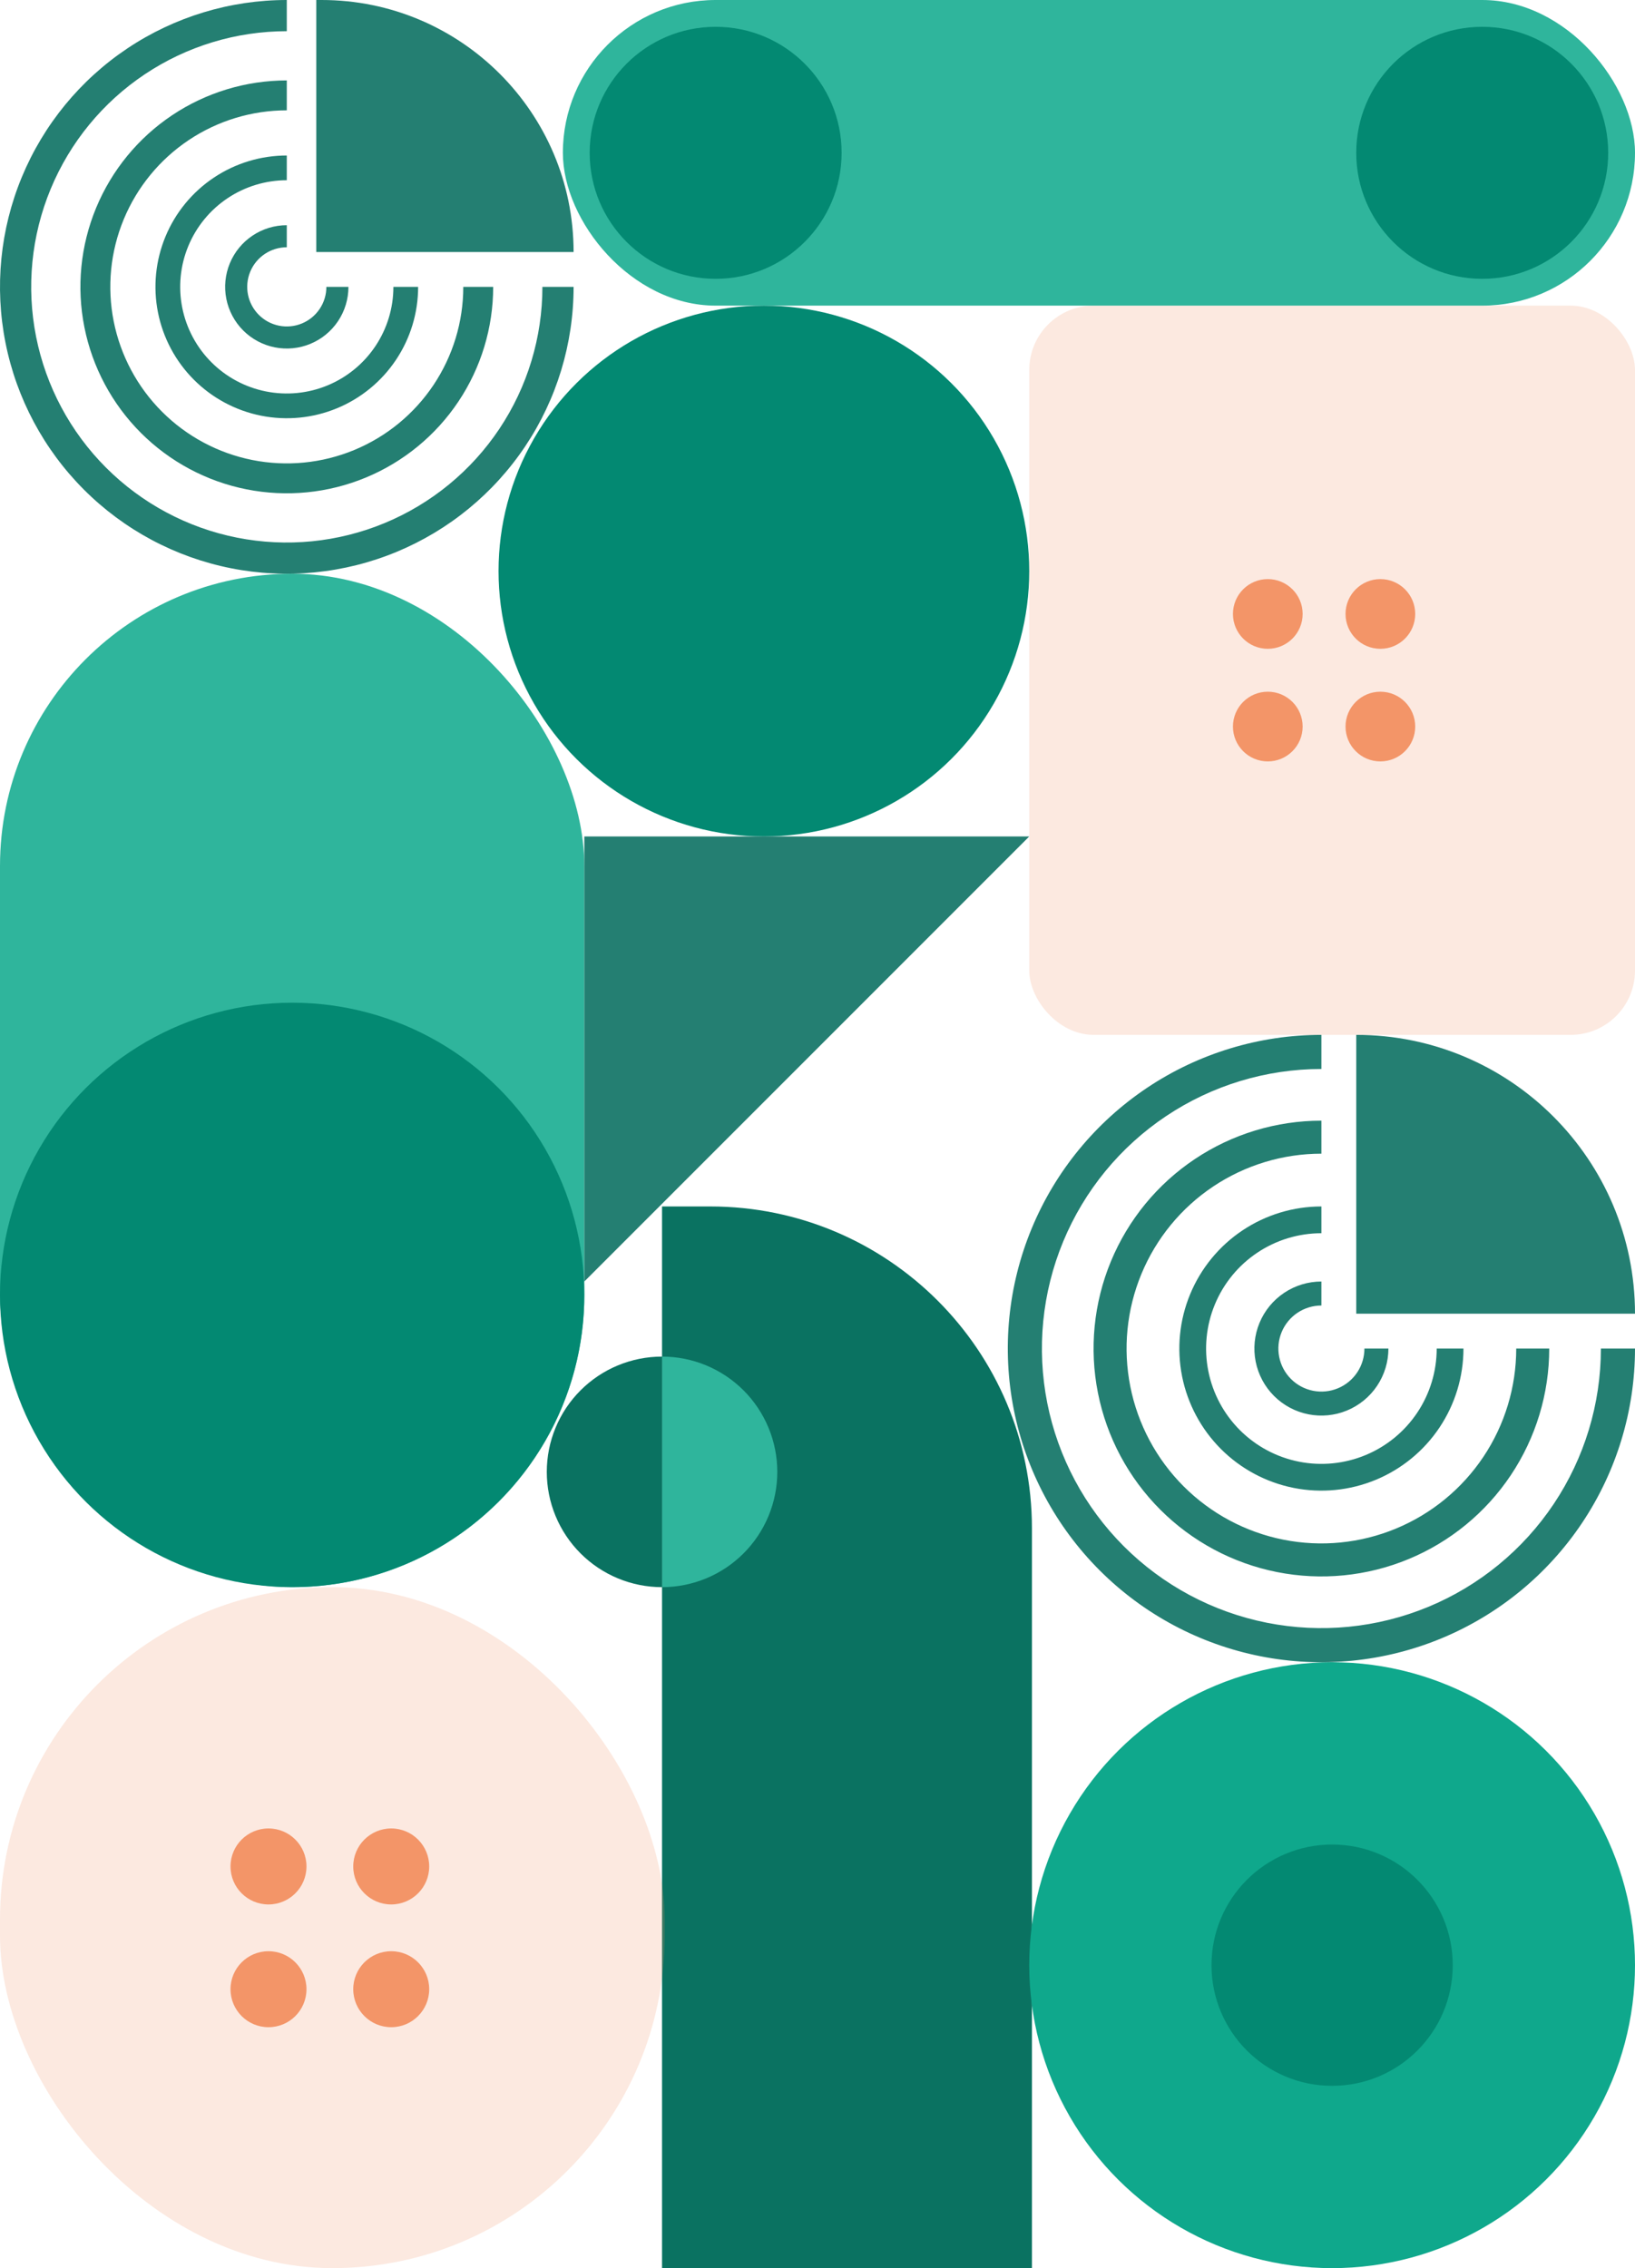
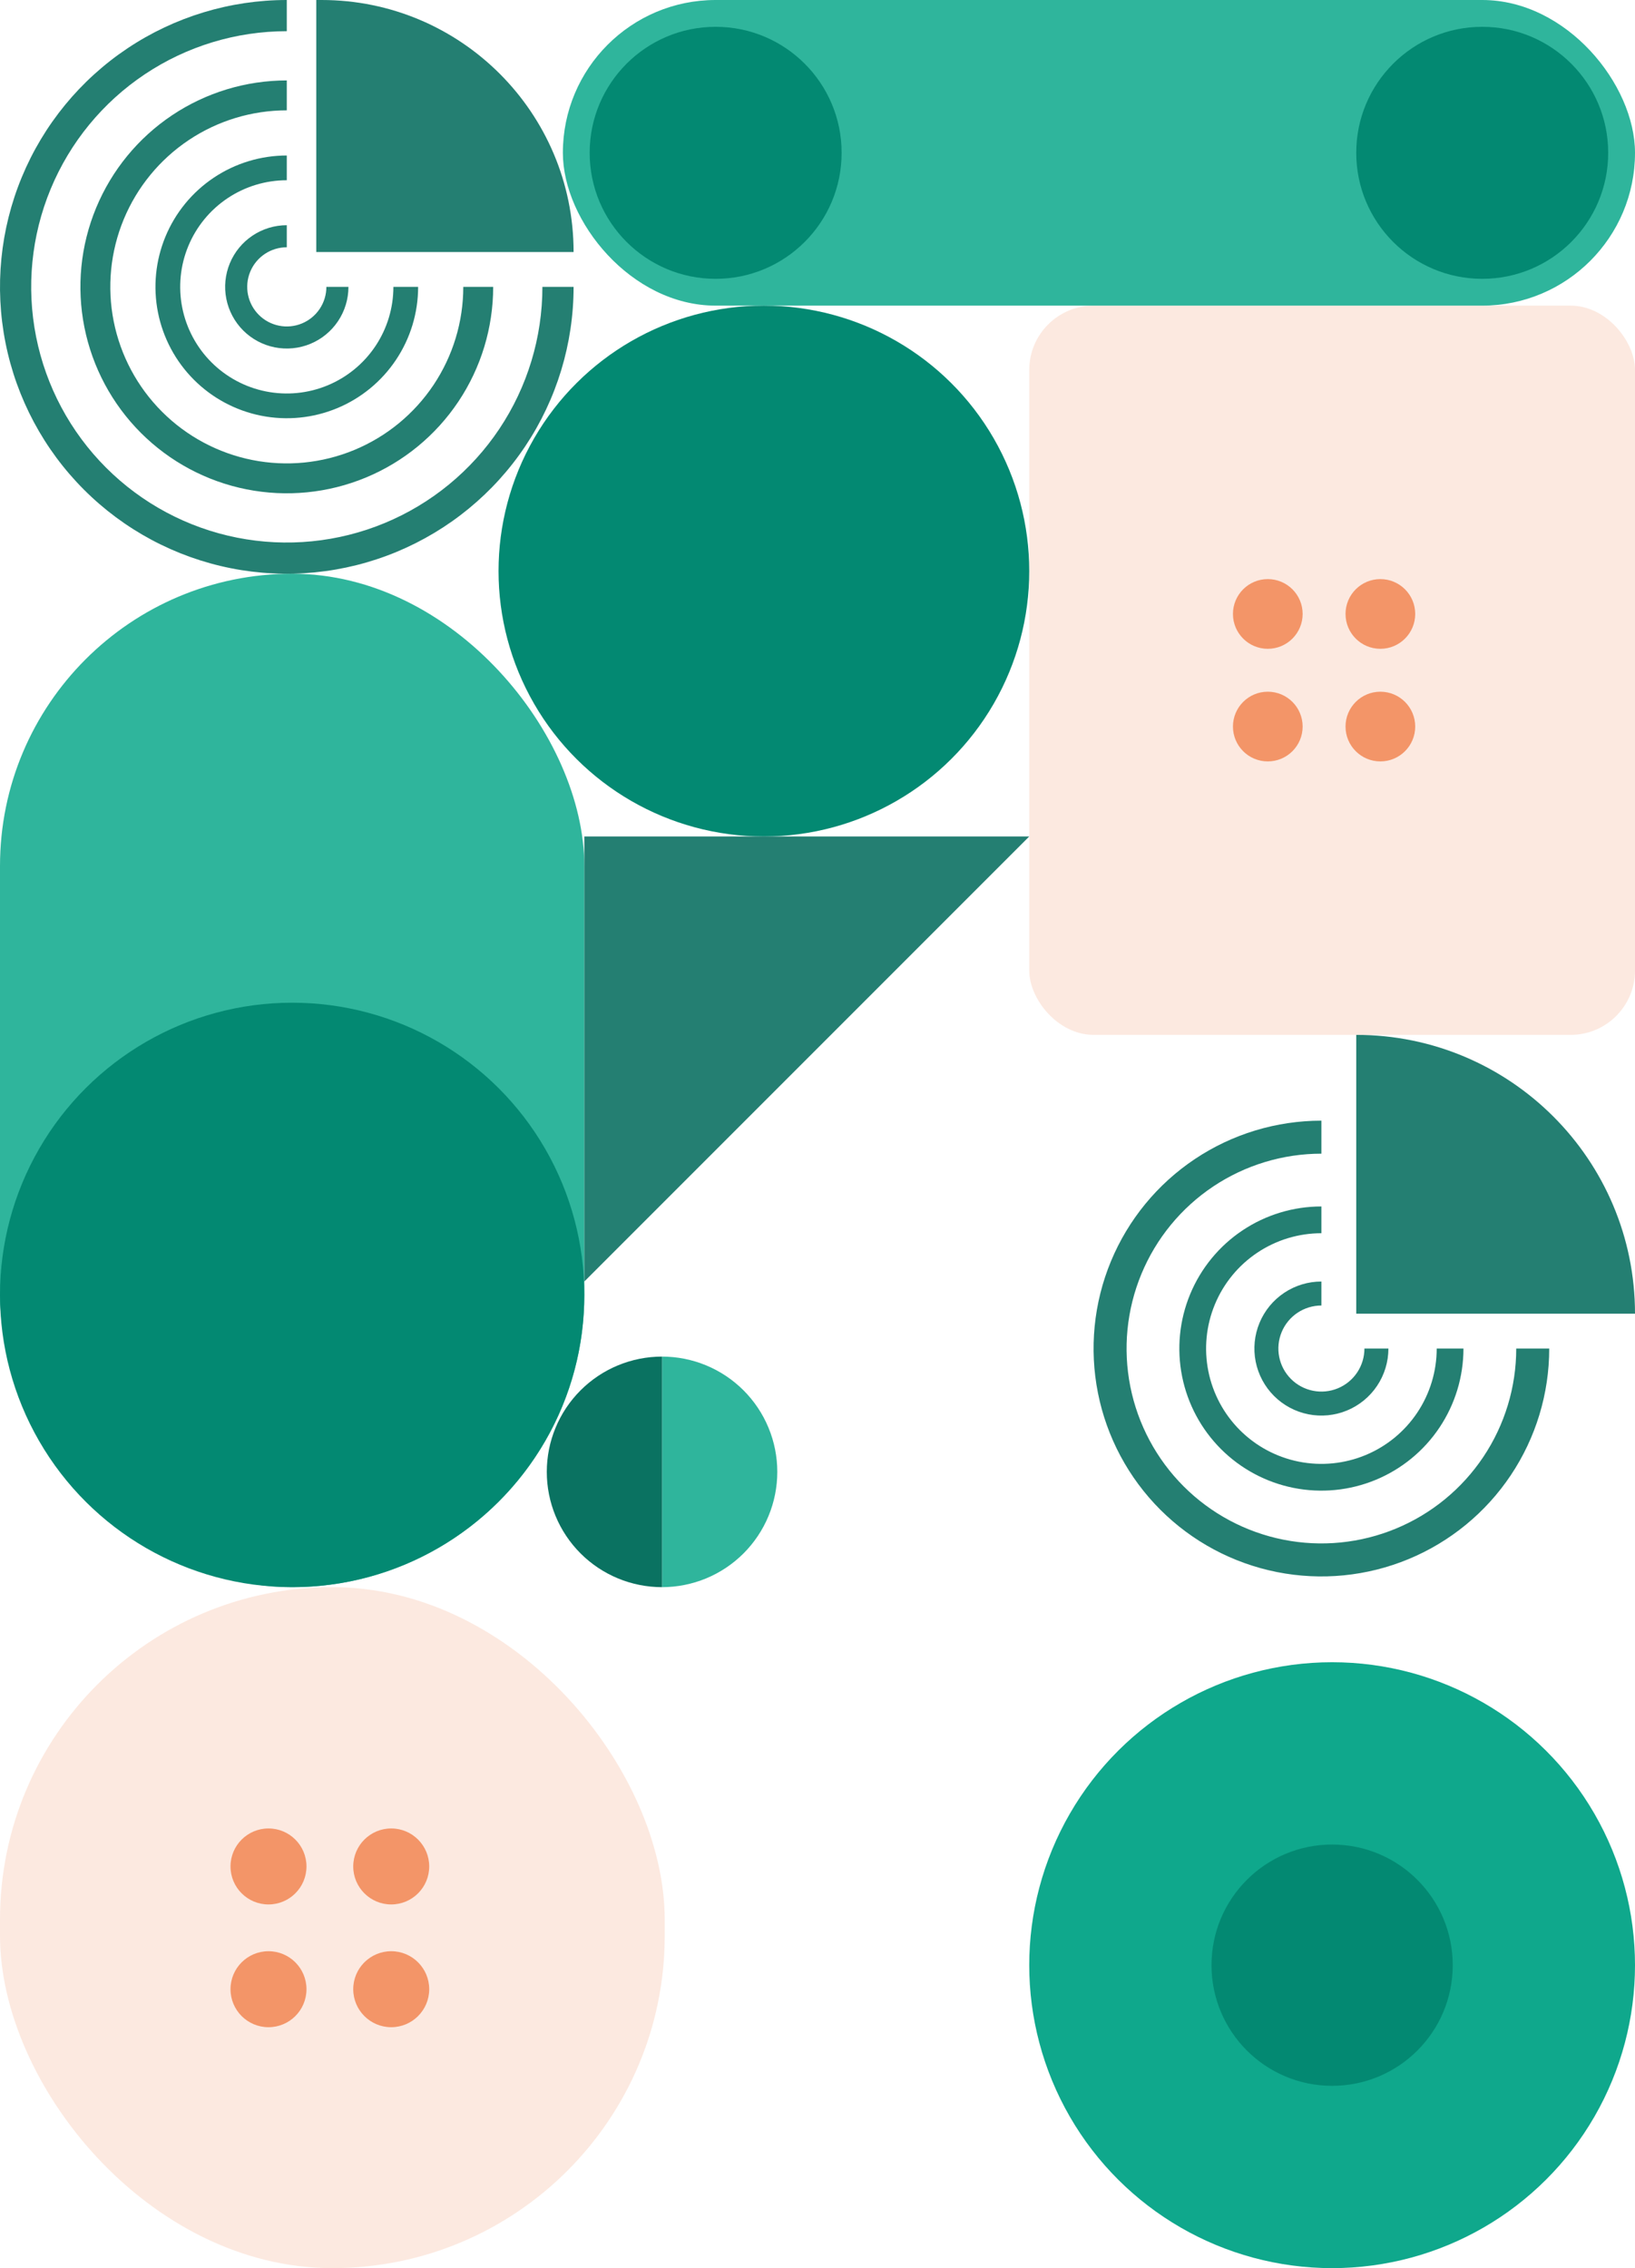
<svg xmlns="http://www.w3.org/2000/svg" width="305" height="423" viewBox="0 0 305 423" fill="none">
-   <path d="M305 251.5C305 263.07 301.569 274.381 295.141 284.001C288.713 293.621 279.576 301.119 268.887 305.547C258.198 309.975 246.435 311.133 235.087 308.876C223.739 306.619 213.316 301.047 205.134 292.866C196.953 284.684 191.381 274.261 189.124 262.913C186.867 251.565 188.025 239.802 192.453 229.113C196.881 218.424 204.379 209.287 213.999 202.859C223.619 196.431 234.93 193 246.5 193L246.5 199.362C236.188 199.362 226.108 202.42 217.534 208.149C208.96 213.878 202.277 222.021 198.331 231.548C194.385 241.075 193.352 251.558 195.364 261.672C197.376 271.785 202.341 281.076 209.633 288.367C216.924 295.659 226.215 300.624 236.328 302.636C246.442 304.648 256.925 303.615 266.452 299.669C275.979 295.723 284.122 289.04 289.851 280.466C295.58 271.892 298.638 261.812 298.638 251.5H305Z" fill="#247F72" />
  <path d="M289 251.5C289 259.906 286.507 268.123 281.837 275.112C277.167 282.101 270.53 287.548 262.764 290.765C254.998 293.982 246.453 294.823 238.209 293.183C229.964 291.544 222.392 287.496 216.448 281.552C210.504 275.608 206.456 268.036 204.817 259.791C203.177 251.547 204.018 243.002 207.235 235.236C210.452 227.47 215.899 220.833 222.888 216.163C229.877 211.493 238.094 209 246.5 209L246.5 215.156C239.312 215.156 232.285 217.288 226.308 221.281C220.332 225.275 215.674 230.951 212.923 237.592C210.172 244.233 209.452 251.54 210.855 258.59C212.257 265.64 215.718 272.116 220.801 277.199C225.884 282.282 232.36 285.743 239.41 287.145C246.46 288.548 253.767 287.828 260.408 285.077C267.049 282.326 272.725 277.668 276.719 271.692C280.712 265.715 282.844 258.688 282.844 251.5H289Z" fill="#247F72" />
  <path d="M273 251.5C273 256.741 271.446 261.865 268.534 266.223C265.622 270.581 261.483 273.977 256.641 275.983C251.799 277.989 246.471 278.513 241.33 277.491C236.19 276.468 231.468 273.944 227.762 270.238C224.056 266.532 221.532 261.81 220.509 256.67C219.487 251.529 220.011 246.201 222.017 241.359C224.023 236.517 227.419 232.378 231.777 229.466C236.135 226.554 241.259 225 246.5 225L246.5 229.991C242.246 229.991 238.087 231.252 234.55 233.616C231.013 235.979 228.256 239.338 226.628 243.269C225 247.199 224.574 251.524 225.404 255.696C226.234 259.869 228.282 263.701 231.29 266.71C234.299 269.718 238.131 271.766 242.304 272.596C246.476 273.426 250.801 273 254.731 271.372C258.662 269.744 262.021 266.987 264.384 263.45C266.748 259.913 268.009 255.754 268.009 251.5H273Z" fill="#247F72" />
  <path d="M259 251.5C259 253.972 258.267 256.389 256.893 258.445C255.52 260.5 253.568 262.102 251.284 263.048C248.999 263.995 246.486 264.242 244.061 263.76C241.637 263.278 239.409 262.087 237.661 260.339C235.913 258.591 234.722 256.363 234.24 253.939C233.758 251.514 234.005 249.001 234.952 246.716C235.898 244.432 237.5 242.48 239.555 241.107C241.611 239.733 244.028 239 246.5 239L246.5 243.474C244.913 243.474 243.361 243.945 242.041 244.827C240.721 245.709 239.692 246.962 239.085 248.429C238.477 249.895 238.318 251.509 238.628 253.066C238.938 254.623 239.702 256.053 240.825 257.175C241.947 258.298 243.377 259.062 244.934 259.372C246.491 259.682 248.105 259.523 249.571 258.915C251.038 258.308 252.291 257.279 253.173 255.959C254.055 254.639 254.526 253.087 254.526 251.5H259Z" fill="#247F72" />
  <path d="M253 193V193C281.719 193 305 216.281 305 245V245H253V193Z" fill="#247F72" />
-   <path d="M123.5 225H132.5C165.637 225 192.5 251.863 192.5 285V423H123.5V225Z" fill="#0A7261" />
  <rect y="107" width="109" height="189" rx="54.5" fill="#2FB59C" />
  <ellipse cx="248.5" cy="366.5" rx="56.5" ry="56.5" transform="rotate(90 248.5 366.5)" fill="#0FA88C" />
  <ellipse cx="54.5" cy="241.5" rx="54.5" ry="54.5" transform="rotate(90 54.5 241.5)" fill="#038972" />
  <ellipse cx="142.5" cy="106.5" rx="49.5" ry="49.5" transform="rotate(90 142.5 106.5)" fill="#038972" />
  <rect x="192" y="57" width="113" height="136" rx="12" fill="#F39568" fill-opacity="0.2" />
  <circle cx="236.5" cy="114.5" r="6.5" fill="#F39568" />
  <circle cx="236.5" cy="135.5" r="6.5" fill="#F39568" />
  <circle cx="257.5" cy="114.5" r="6.5" fill="#F39568" />
  <circle cx="257.5" cy="135.5" r="6.5" fill="#F39568" />
  <ellipse cx="248.5" cy="366.5" rx="22.5" ry="22.5" transform="rotate(90 248.5 366.5)" fill="#038972" />
  <path d="M123.5 296C126.323 296 129.119 295.444 131.728 294.363C134.336 293.283 136.706 291.699 138.703 289.703C140.699 287.706 142.283 285.336 143.363 282.728C144.444 280.119 145 277.323 145 274.5C145 271.677 144.444 268.881 143.363 266.272C142.283 263.664 140.699 261.294 138.703 259.297C136.706 257.301 134.336 255.717 131.728 254.637C129.119 253.556 126.323 253 123.5 253L123.5 274.5L123.5 296Z" fill="#2FB59C" />
  <path d="M123.5 253C117.798 253 112.329 255.265 108.297 259.297C104.265 263.329 102 268.798 102 274.5C102 280.202 104.265 285.671 108.297 289.703C112.329 293.735 117.798 296 123.5 296L123.5 274.5L123.5 253Z" fill="#0A7261" />
  <rect y="296" width="124" height="127" rx="62" fill="#F39568" fill-opacity="0.2" />
  <circle cx="50.086" cy="348.086" r="7.086" fill="#F39568" />
  <circle cx="50.086" cy="370.981" r="7.086" fill="#F39568" />
  <circle cx="72.981" cy="348.086" r="7.086" fill="#F39568" />
  <circle cx="72.981" cy="370.981" r="7.086" fill="#F39568" />
  <path d="M109 239V156H192L109 239Z" fill="#247F72" />
  <path d="M107 53.5C107 64.081 103.862 74.425 97.984 83.223C92.105 92.021 83.749 98.878 73.974 102.928C64.198 106.977 53.441 108.036 43.063 105.972C32.685 103.908 23.152 98.812 15.67 91.33C8.188 83.848 3.092 74.315 1.028 63.937C-1.036 53.559 0.023 42.802 4.072 33.026C8.122 23.251 14.979 14.895 23.777 9.016C32.575 3.138 42.919 -1.26181e-07 53.5 0L53.5 5.818C44.069 5.818 34.851 8.615 27.009 13.854C19.168 19.093 13.057 26.54 9.448 35.253C5.839 43.966 4.895 53.553 6.734 62.802C8.574 72.052 13.116 80.548 19.784 87.216C26.452 93.885 34.948 98.426 44.198 100.266C53.447 102.105 63.034 101.161 71.747 97.552C80.46 93.943 87.907 87.832 93.146 79.991C98.385 72.149 101.182 62.931 101.182 53.5H107Z" fill="#247F72" />
  <path d="M92 53.5C92 61.115 89.742 68.558 85.512 74.889C81.281 81.221 75.268 86.155 68.233 89.069C61.198 91.983 53.457 92.746 45.989 91.26C38.521 89.775 31.661 86.108 26.276 80.724C20.892 75.339 17.225 68.479 15.74 61.011C14.254 53.543 15.017 45.802 17.931 38.767C20.845 31.732 25.779 25.719 32.111 21.488C38.442 17.258 45.885 15 53.5 15L53.5 20.577C46.988 20.577 40.623 22.508 35.209 26.125C29.795 29.743 25.575 34.885 23.083 40.901C20.591 46.917 19.939 53.536 21.209 59.923C22.48 66.309 25.615 72.176 30.22 76.78C34.824 81.385 40.691 84.52 47.077 85.791C53.464 87.061 60.083 86.409 66.099 83.917C72.115 81.425 77.257 77.205 80.875 71.791C84.492 66.377 86.423 60.012 86.423 53.5H92Z" fill="#247F72" />
  <path d="M78 53.5C78 58.346 76.563 63.083 73.871 67.112C71.179 71.141 67.353 74.281 62.876 76.135C58.399 77.989 53.473 78.475 48.72 77.529C43.968 76.584 39.602 74.251 36.176 70.824C32.749 67.398 30.416 63.032 29.471 58.28C28.525 53.527 29.011 48.601 30.865 44.124C32.719 39.648 35.859 35.821 39.889 33.129C43.917 30.437 48.654 29 53.5 29L53.5 33.614C49.567 33.614 45.722 34.78 42.452 36.965C39.182 39.15 36.633 42.256 35.128 45.89C33.623 49.524 33.229 53.522 33.996 57.38C34.763 61.237 36.657 64.781 39.438 67.562C42.219 70.343 45.763 72.237 49.62 73.004C53.478 73.771 57.476 73.377 61.11 71.872C64.744 70.367 67.85 67.818 70.035 64.548C72.22 61.278 73.386 57.433 73.386 53.5H78Z" fill="#247F72" />
  <path d="M65 53.5C65 55.775 64.326 57.998 63.062 59.889C61.798 61.78 60.002 63.254 57.901 64.125C55.8 64.995 53.487 65.223 51.257 64.779C49.026 64.335 46.977 63.24 45.368 61.632C43.76 60.023 42.665 57.974 42.221 55.743C41.777 53.513 42.005 51.2 42.875 49.099C43.746 46.998 45.22 45.202 47.111 43.938C49.002 42.675 51.225 42 53.5 42L53.5 46.116C52.04 46.116 50.612 46.549 49.398 47.361C48.183 48.172 47.237 49.325 46.678 50.674C46.119 52.023 45.973 53.508 46.258 54.941C46.543 56.373 47.246 57.689 48.279 58.721C49.311 59.754 50.627 60.457 52.059 60.742C53.492 61.027 54.977 60.881 56.326 60.322C57.675 59.763 58.828 58.817 59.639 57.602C60.451 56.388 60.884 54.96 60.884 53.5H65Z" fill="#247F72" />
  <path d="M59 0H60C85.957 0 107 21.043 107 47V47H59V0Z" fill="#247F72" />
  <rect x="105" width="200" height="57" rx="28.5" fill="#2FB59C" />
  <ellipse cx="276.5" cy="28.5" rx="23.5" ry="23.5" transform="rotate(90 276.5 28.5)" fill="#038972" />
  <ellipse cx="133.5" cy="28.5" rx="23.5" ry="23.5" transform="rotate(90 133.5 28.5)" fill="#038972" />
</svg>